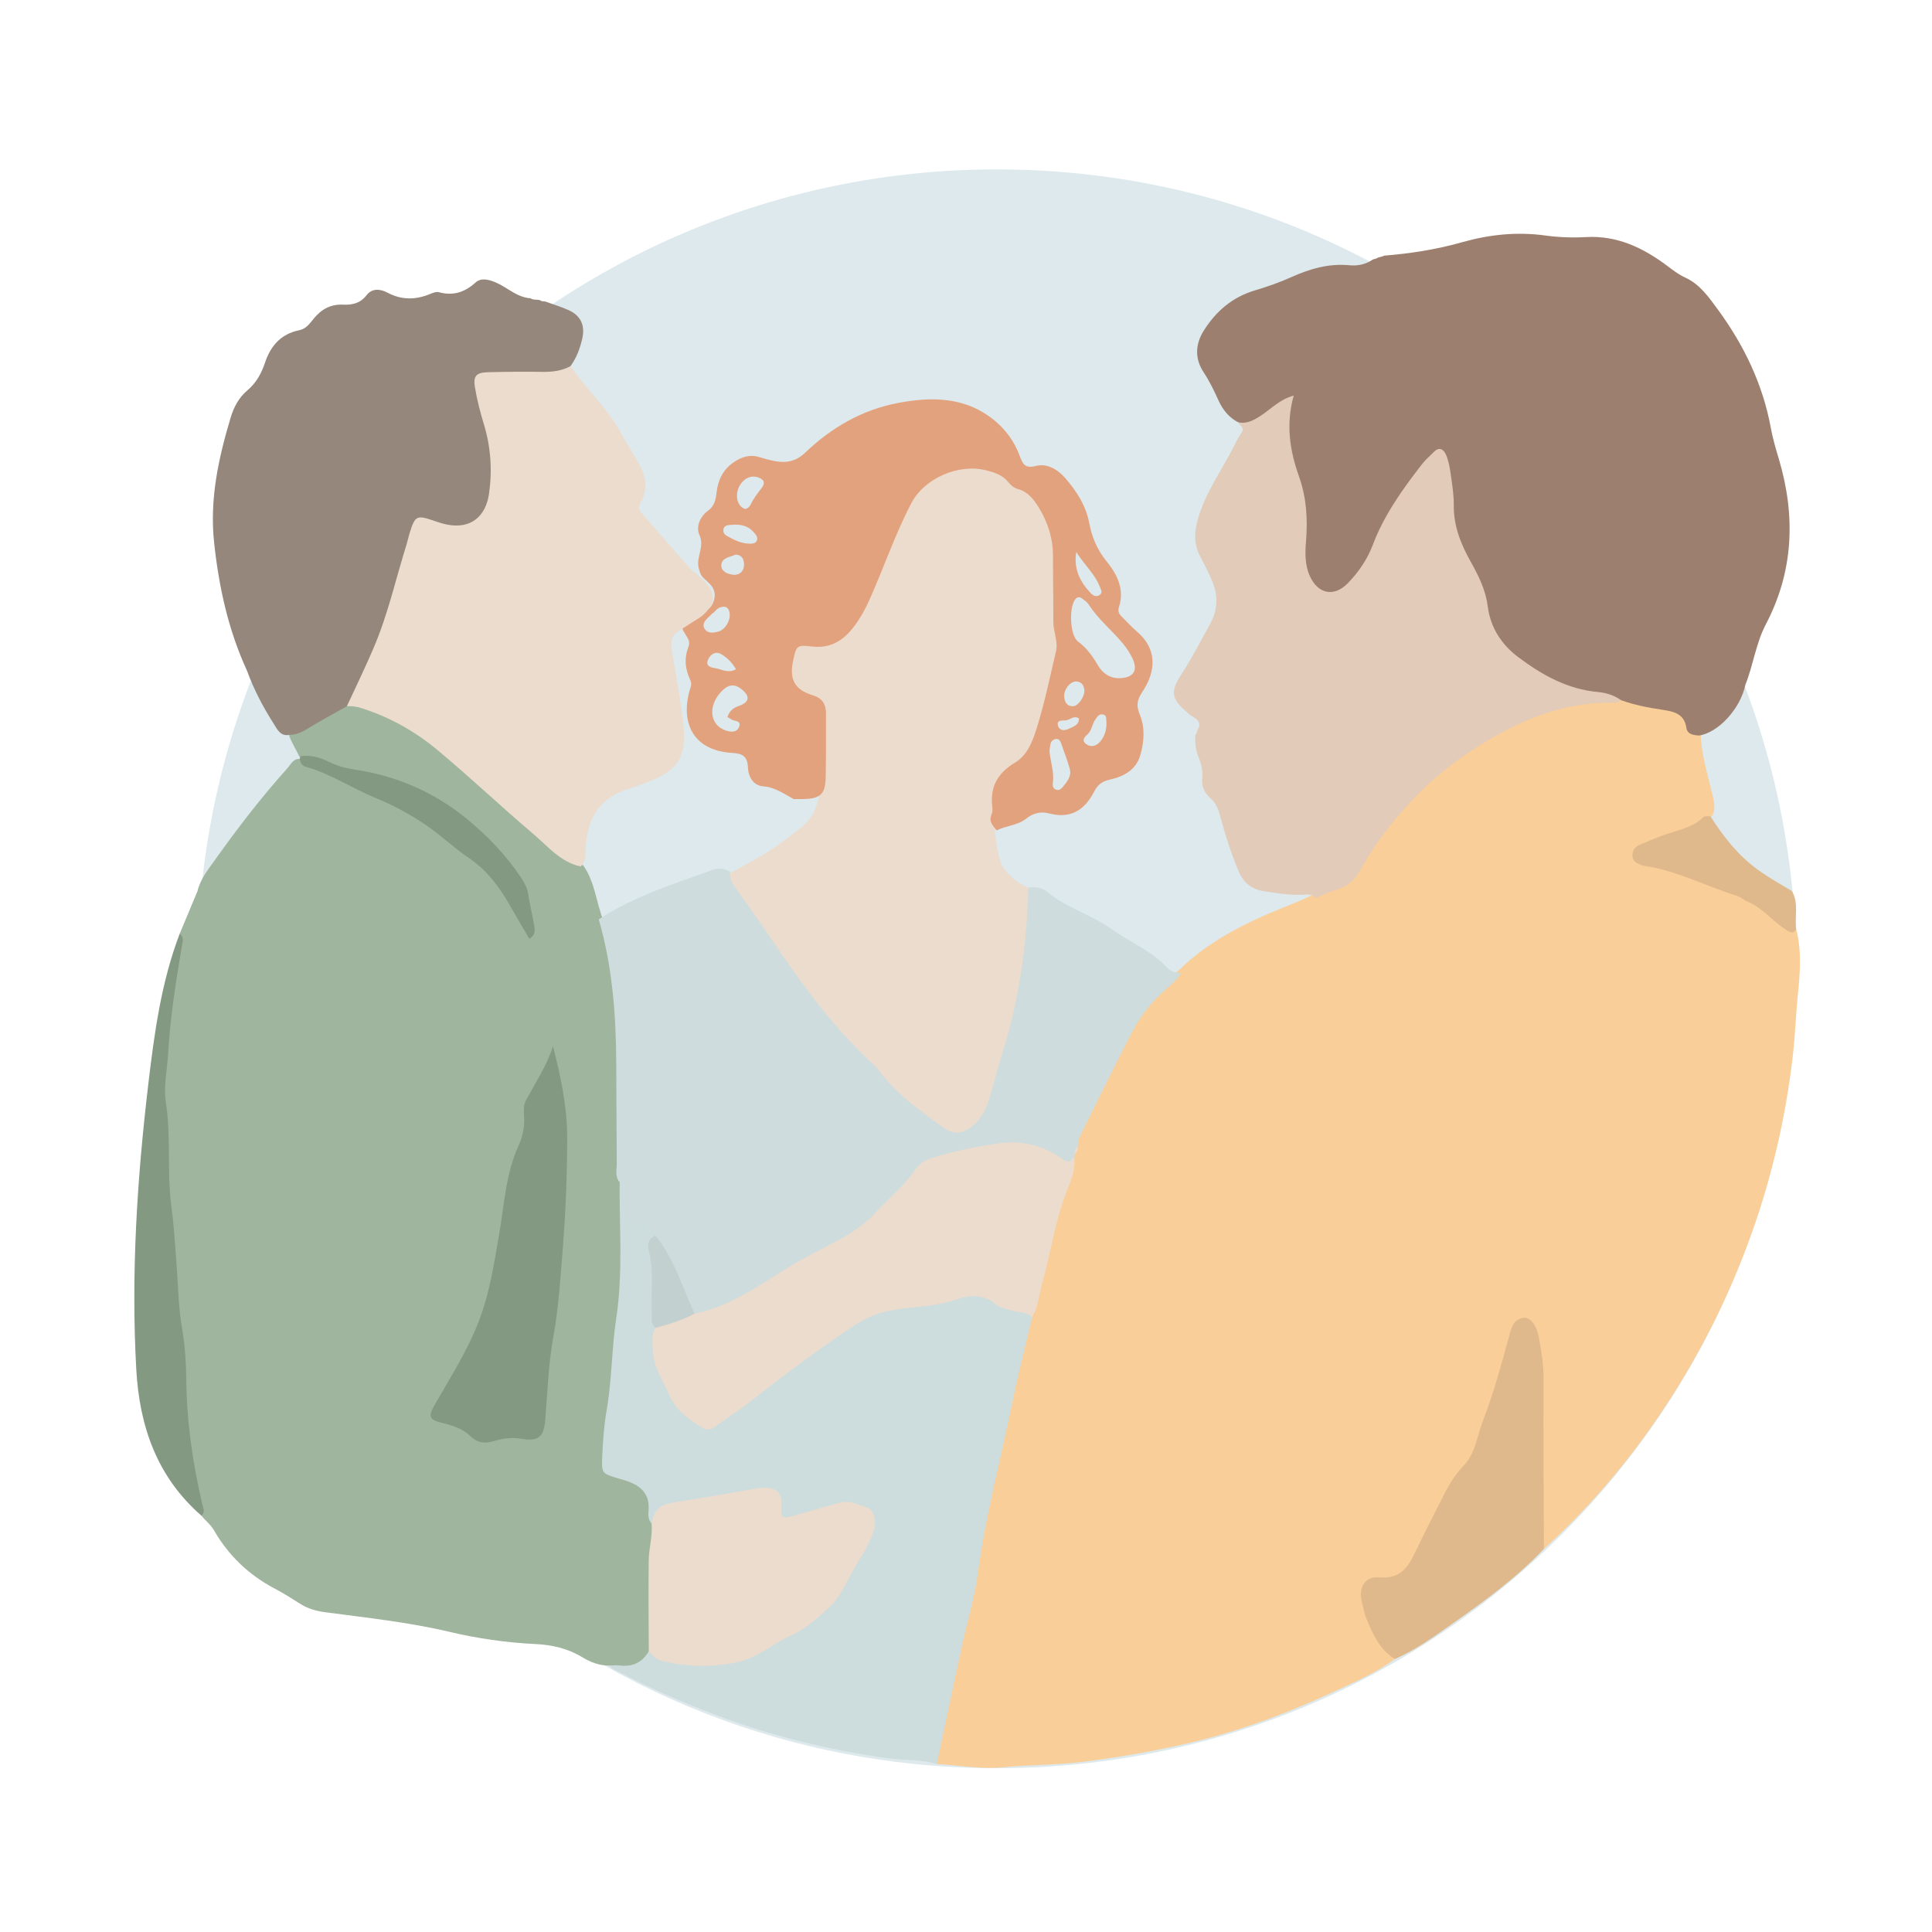
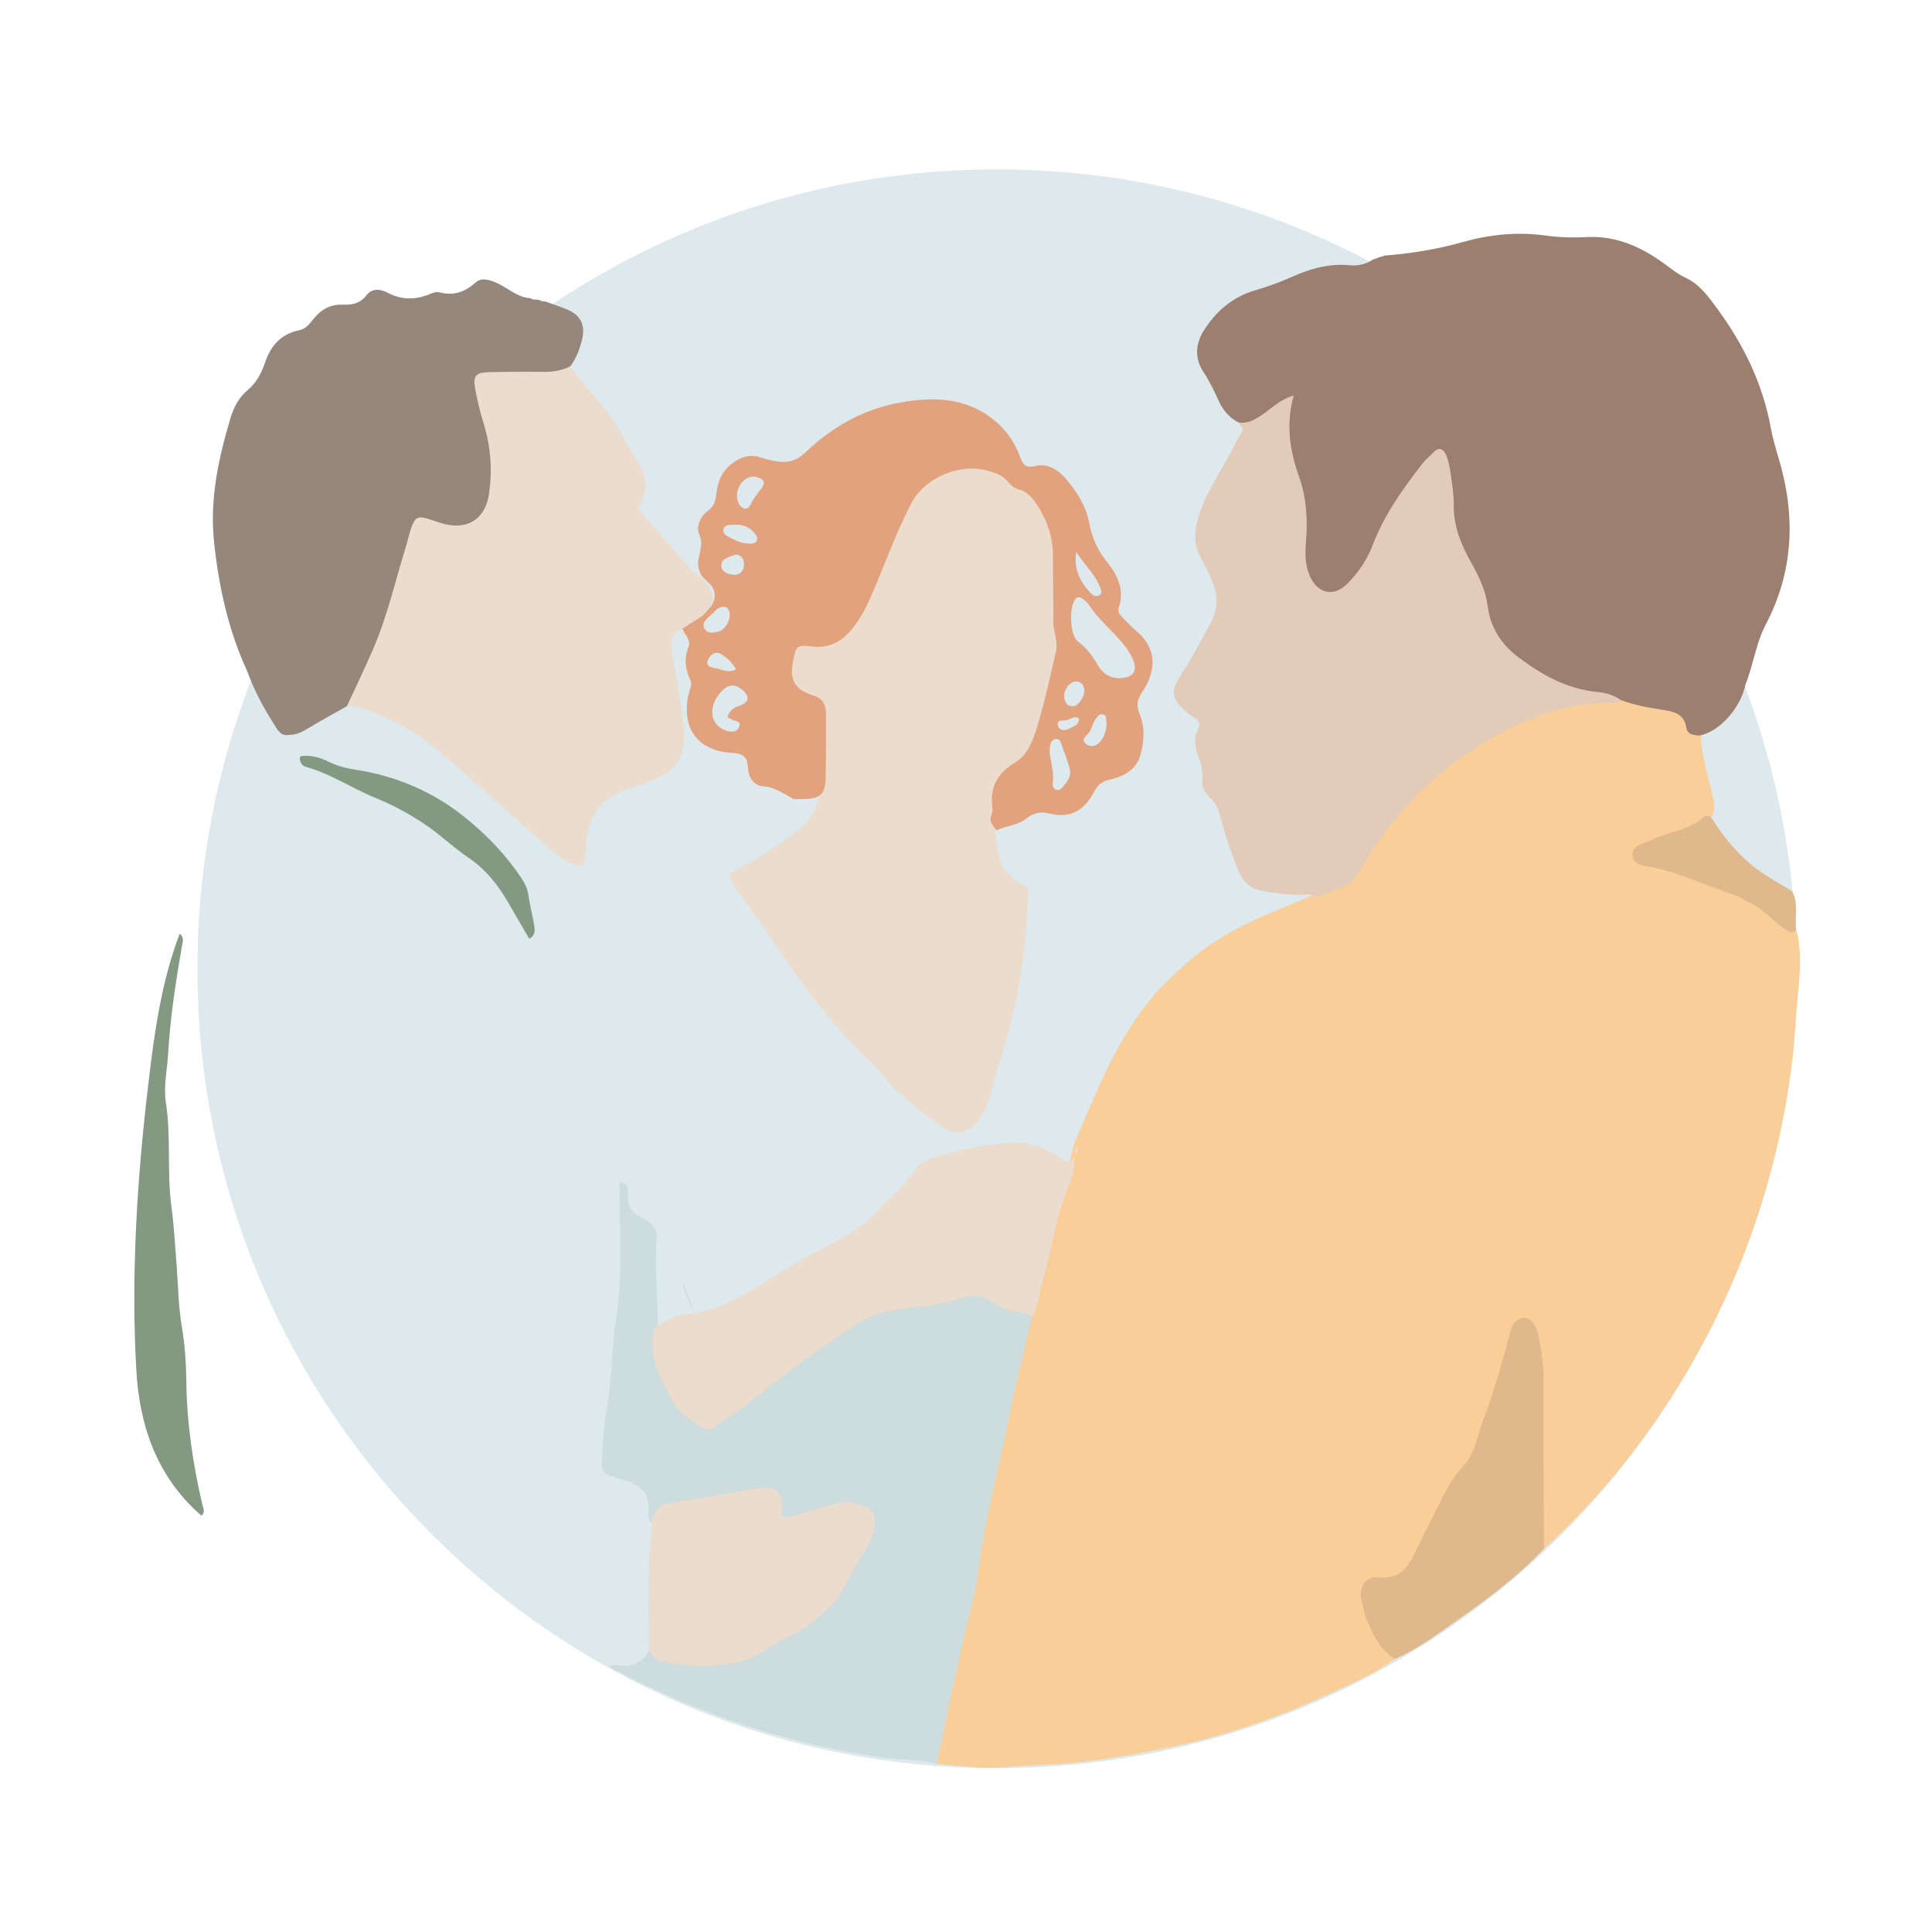
<svg xmlns="http://www.w3.org/2000/svg" viewBox="0 0 377.953 377.953" height="377.953" width="377.953" xml:space="preserve" id="svg2">
  <defs id="defs6">
    <clipPath id="clipPath18" clipPathUnits="userSpaceOnUse">
      <path id="path16" d="M 0,283.465 H 283.465 V 0 H 0 Z" />
    </clipPath>
  </defs>
  <g transform="matrix(1.333,0,0,-1.333,0,377.953)" id="g10">
    <g id="g12">
      <g clip-path="url(#clipPath18)" id="g14">
        <g transform="translate(263.61,141.357)" id="g20">
          <path id="path22" style="fill:#dde9ec;fill-opacity:1;fill-rule:nonzero;stroke:none" d="m 0,0 c 0,-64.792 -52.525,-117.318 -117.318,-117.318 -64.793,0 -117.318,52.526 -117.318,117.318 0,64.792 52.525,117.317 117.318,117.317 C -52.525,117.317 0,64.792 0,0" />
        </g>
        <g transform="translate(263.61,147.127)" id="g24">
          <path id="path26" style="fill:#f9ce99;fill-opacity:1;fill-rule:nonzero;stroke:none" d="m 0,0 c 0.831,-3.151 0.557,-6.396 0.242,-9.521 -0.303,-2.999 -0.394,-6.017 -0.743,-9.02 -1.032,-8.893 -3.011,-17.547 -6.007,-25.95 -3.443,-9.663 -8.066,-18.758 -13.878,-27.232 -4.817,-7.022 -10.327,-13.444 -16.639,-19.169 -1.091,0.943 -0.776,2.238 -0.781,3.408 -0.036,7.199 -0.031,14.399 -0.008,21.598 0.005,1.837 -0.195,3.638 -0.648,5.409 -0.232,0.909 -0.362,2.138 -1.488,2.196 -1.181,0.059 -1.321,-1.196 -1.586,-2.078 -1.541,-5.152 -3.018,-10.322 -4.974,-15.341 -0.605,-1.556 -1.336,-2.978 -2.434,-4.254 -2.181,-2.534 -3.217,-5.73 -4.774,-8.625 -0.739,-1.375 -1.479,-2.752 -2.162,-4.154 -0.87,-1.788 -2.127,-2.771 -4.194,-2.984 -2.912,-0.3 -3.266,-1.125 -2.641,-4.011 0.611,-2.824 2.579,-4.876 3.826,-7.331 -2.965,-2.163 -6.331,-3.587 -9.631,-5.102 -6.942,-3.189 -14.106,-5.786 -21.576,-7.459 -4.978,-1.115 -9.991,-1.977 -15.073,-2.584 -3.707,-0.442 -7.422,-0.359 -11.125,-0.742 -3.227,-0.333 -6.55,0.28 -9.831,0.474 -0.624,1.284 -0.159,2.551 0.074,3.813 1.699,9.191 4.228,18.209 5.758,27.435 1.913,11.535 4.712,22.872 7.541,34.203 2.159,7.677 3.697,15.521 6.17,23.112 0.033,0.263 0.096,0.521 0.171,0.775 0.156,0.49 0.288,0.989 0.359,1.502 3.979,9.245 7.492,18.775 15.431,25.64 4.404,4.305 9.792,6.984 15.417,9.242 1.522,0.611 3.045,1.205 4.494,1.975 3.448,1.07 5.788,3.173 7.772,6.344 5.925,9.47 14.26,16.237 24.722,20.325 4.116,1.607 8.403,2.072 12.76,2.221 2.195,-0.334 4.321,-1.016 6.518,-1.329 2.557,-0.364 3.308,-2.764 4.915,-4.2 0.113,-2.84 0.937,-5.542 1.595,-8.277 0.279,-1.158 0.668,-2.318 0.157,-3.513 -1.602,-1.489 -3.417,-2.601 -5.571,-3.124 -1.095,-0.266 -2.139,-0.695 -3.165,-1.158 -0.76,-0.343 -1.906,-0.465 -1.908,-1.492 -0.003,-1.126 1.19,-1.101 1.974,-1.284 3.042,-0.709 5.932,-1.831 8.863,-2.89 3.629,-1.311 7.021,-2.88 9.876,-5.526 C -1.585,0.75 -0.863,0.224 0,0" />
        </g>
        <g transform="translate(89.397,39.107)" id="g28">
-           <path id="path30" style="fill:#9fb59e;fill-opacity:1;fill-rule:nonzero;stroke:none" d="m 0,0 c -1.441,-0.023 -2.737,0.483 -3.93,1.211 -2.135,1.304 -4.461,1.828 -6.925,1.945 -4.254,0.202 -8.483,0.82 -12.599,1.792 -6.012,1.421 -12.119,2.059 -18.211,2.874 -1.312,0.175 -2.534,0.508 -3.661,1.226 -1.244,0.791 -2.494,1.582 -3.797,2.268 -3.787,1.998 -6.751,4.845 -8.877,8.541 -0.49,0.852 -1.253,1.4 -1.835,2.133 -2.135,6.127 -2.565,12.508 -3.01,18.919 -0.618,8.908 -1.467,17.802 -2.203,26.703 -1.06,12.824 -1.351,25.618 1.91,38.231 0.13,0.501 0.209,1.022 0.11,1.547 0.868,2.078 1.737,4.156 2.606,6.235 0.422,1.813 1.581,3.201 2.626,4.671 3.29,4.632 6.756,9.121 10.547,13.354 0.537,0.6 0.905,1.537 1.989,1.398 5.723,-2.512 11.608,-4.77 16.923,-8.037 6.808,-4.187 13.235,-8.96 16.484,-17.405 0.238,7.879 -4.801,11.915 -9.434,16.047 -4.437,3.956 -9.861,6.094 -15.693,7.123 -2.928,0.517 -5.617,1.765 -8.45,2.562 -0.501,1.094 -1.189,2.098 -1.568,3.252 2.744,1.619 5.322,3.533 8.341,4.662 3.468,0.109 6.339,-1.565 9.187,-3.198 5.086,-2.917 9.063,-7.233 13.548,-10.91 4.008,-3.288 7.45,-7.283 12.131,-9.736 1.752,-2.48 1.887,-5.549 3.016,-8.261 C 1.326,103.174 1.578,96.933 1.828,90.709 2.091,84.139 1.509,77.552 2.149,70.986 2.376,63.537 2.559,56.107 1.605,48.661 0.891,43.081 0.464,37.454 -0.147,31.854 -0.285,30.592 -0.559,28.928 1.052,28.506 5.157,27.433 6.817,24.729 6.855,20.72 6.551,14.594 6.662,8.456 6.357,2.328 4.809,-0.697 3.874,-1.039 0,0" />
-         </g>
+           </g>
        <g transform="translate(181.691,221.566)" id="g32">
          <path id="path34" style="fill:#9c7f6f;fill-opacity:1;fill-rule:nonzero;stroke:none" d="m 0,0 c -1.345,0.722 -2.232,1.805 -2.869,3.208 -0.638,1.407 -1.308,2.809 -2.174,4.115 -1.318,1.991 -1.244,4.108 -0.006,6.09 1.792,2.869 4.223,4.966 7.555,5.95 1.816,0.537 3.619,1.174 5.346,1.949 2.725,1.226 5.491,2.022 8.519,1.727 1.213,-0.119 2.394,0.142 3.431,0.854 0.17,0.047 0.341,0.095 0.511,0.143 0.329,0.257 0.779,0.188 1.118,0.417 3.894,0.309 7.716,0.909 11.504,1.982 3.929,1.113 7.99,1.545 12.12,0.978 1.968,-0.27 3.994,-0.35 5.978,-0.237 4.626,0.264 8.447,-1.582 11.994,-4.251 0.832,-0.626 1.63,-1.247 2.601,-1.689 2.135,-0.973 3.452,-2.866 4.785,-4.684 3.845,-5.247 6.611,-10.979 7.786,-17.432 0.28,-1.532 0.734,-3.036 1.177,-4.532 2.473,-8.33 2.165,-16.452 -1.915,-24.24 -1.471,-2.807 -1.836,-5.95 -2.992,-8.841 -0.732,-3.539 -3.978,-7.085 -6.856,-7.489 -0.791,0.081 -1.675,0.181 -1.811,1.127 -0.307,2.133 -1.934,2.417 -3.566,2.666 -2.042,0.312 -4.062,0.684 -6.007,1.397 -5.375,0.426 -10.365,1.861 -14.761,5.171 -2.917,2.196 -4.874,4.932 -5.5,8.514 -0.32,1.826 -0.797,3.578 -1.782,5.122 -2.613,4.095 -3.345,8.669 -3.631,13.384 -0.073,1.187 0.142,2.848 -1.082,3.243 -1.341,0.433 -1.849,-1.271 -2.574,-2.153 -2.823,-3.439 -5.116,-7.203 -6.749,-11.362 -0.802,-2.046 -2.076,-3.826 -3.672,-5.313 -2.342,-2.179 -4.903,-1.658 -6.387,1.186 -0.879,1.682 -0.989,3.493 -0.849,5.327 0.289,3.769 -0.189,7.411 -1.388,11.011 C 6.834,-3.603 6.466,-0.433 7.315,2.834 4.812,1.924 3.284,-1.334 0,0" />
        </g>
        <g transform="translate(89.397,39.107)" id="g36">
          <path id="path38" style="fill:#cddcdd;fill-opacity:1;fill-rule:nonzero;stroke:none" d="m 0,0 c 0.51,0.007 1.027,0.073 1.528,0.011 1.894,-0.239 3.324,0.429 4.289,2.081 5.052,-1.715 10.121,-2.196 15.191,-0.107 8.029,3.307 13.607,9.033 16.782,17.11 1.054,2.682 -0.505,4.488 -3.659,4.01 -1.875,-0.284 -3.724,-0.815 -5.559,-1.337 -3.137,-0.892 -3.174,-0.911 -4.077,2.101 -0.387,1.289 -1.267,1.586 -2.391,1.443 C 17.719,24.75 13.397,23.819 9.052,23.027 7.726,22.786 7.17,21.569 6.223,20.849 5.606,21.497 5.772,22.32 5.797,23.072 c 0.067,2.057 -1.07,3.187 -2.828,3.875 -0.481,0.189 -0.985,0.321 -1.482,0.468 -2.549,0.754 -2.622,0.756 -2.503,3.297 0.106,2.234 0.248,4.487 0.637,6.685 0.796,4.507 0.737,9.092 1.423,13.604 1.005,6.618 0.442,13.28 0.496,19.925 C 2.979,70.822 2.732,69.625 2.741,68.81 2.757,67.336 3.334,66.431 4.654,65.772 5.786,65.207 6.979,64.537 6.992,62.967 6.618,58.593 7.143,54.229 7.145,49.862 6.583,45.863 7.884,42.346 9.984,39.05 c 2.316,-3.634 4.309,-4.023 7.779,-1.549 5.505,3.925 10.753,8.196 16.348,12.003 2.862,1.946 5.867,3.332 9.332,3.634 2.943,0.257 5.836,0.794 8.699,1.518 1.111,0.282 2.279,0.381 3.303,-0.208 1.748,-1.006 3.616,-1.65 5.546,-2.181 0.533,-0.147 1.258,-0.276 1.078,-1.159 C 61.088,46.906 60.013,42.723 59.148,38.497 57.454,30.216 55.25,22.043 54.131,13.636 53.632,9.886 52.495,6.223 51.692,2.51 50.47,-3.14 49.287,-8.799 48.088,-14.452 c -2.329,0.728 -4.775,0.51 -7.16,0.845 -8.738,1.228 -17.239,3.29 -25.477,6.432 C 10.773,-5.391 6.17,-3.431 1.746,-1.076 1.142,-0.755 0.451,-0.571 0,0" />
        </g>
        <g transform="translate(80.032,239.284)" id="g40">
          <path id="path42" style="fill:#95877b;fill-opacity:1;fill-rule:nonzero;stroke:none" d="M 0,0 C 1.135,-0.413 2.299,-0.761 3.398,-1.254 5.217,-2.069 5.863,-3.526 5.414,-5.465 5.077,-6.913 4.57,-8.281 3.685,-9.49 c -0.819,-1.408 -2.213,-1.556 -3.62,-1.604 -2.169,-0.075 -4.339,-0.003 -6.508,-0.034 -3.152,-0.047 -3.433,-0.425 -2.686,-3.582 0.339,-1.436 0.639,-2.886 1.084,-4.29 0.941,-2.969 0.983,-5.928 0.44,-8.99 -0.788,-4.443 -3.467,-6.305 -7.812,-5.183 -3.247,0.838 -3.34,0.788 -4.225,-2.496 -1.626,-6.033 -3.291,-12.055 -5.881,-17.767 -0.963,-2.122 -1.72,-4.38 -3.601,-5.952 -1.855,-1.052 -3.736,-2.062 -5.555,-3.173 -0.895,-0.547 -1.765,-1.039 -2.842,-1.025 -1.344,-0.291 -1.815,0.798 -2.334,1.612 -1.568,2.459 -2.929,5.034 -3.923,7.787 -2.749,5.968 -4.124,12.253 -4.828,18.779 -0.688,6.383 0.633,12.394 2.427,18.387 0.452,1.51 1.207,2.93 2.419,3.952 1.322,1.114 2.094,2.507 2.618,4.09 0.823,2.481 2.36,4.228 5.006,4.762 1.061,0.214 1.582,1.026 2.173,1.742 1.124,1.364 2.486,2.1 4.283,2.017 1.342,-0.062 2.525,0.192 3.441,1.388 0.817,1.067 2.04,0.922 3.088,0.365 2.085,-1.106 4.143,-1.061 6.265,-0.178 0.392,0.163 0.886,0.354 1.257,0.253 2.089,-0.569 3.778,-0.028 5.383,1.416 0.787,0.708 1.856,0.486 2.931,0.031 1.737,-0.735 3.138,-2.212 5.141,-2.339 0.489,-0.364 1.157,-0.04 1.642,-0.425 z" />
        </g>
        <g transform="translate(204.722,40.068)" id="g44">
          <path id="path46" style="fill:#dfb88b;fill-opacity:1;fill-rule:nonzero;stroke:none" d="m 0,0 c -2.282,1.372 -3.256,3.679 -4.216,5.977 -0.296,0.709 -0.391,1.5 -0.602,2.247 -0.601,2.13 0.316,3.949 2.465,3.752 3.129,-0.288 4.267,1.469 5.352,3.752 1.229,2.583 2.548,5.122 3.828,7.679 0.89,1.78 1.813,3.488 3.248,4.965 1.73,1.78 1.981,4.375 2.849,6.612 1.529,3.947 2.635,8.042 3.763,12.124 0.331,1.198 0.503,2.685 2.132,2.956 1.004,0.168 1.974,-1.021 2.327,-3.02 0.344,-1.948 0.675,-3.89 0.663,-5.907 C 21.757,32.814 21.833,24.491 21.862,16.168 17.847,11.925 13.155,8.5 8.403,5.164 5.713,3.274 3.041,1.33 0,0" />
        </g>
        <g transform="translate(26.369,146.497)" id="g48">
          <path id="path50" style="fill:#849982;fill-opacity:1;fill-rule:nonzero;stroke:none" d="m 0,0 c 0.71,-0.534 0.428,-1.215 0.312,-1.896 -0.886,-5.184 -1.699,-10.368 -1.999,-15.64 -0.138,-2.408 -0.71,-4.861 -0.34,-7.227 0.794,-5.07 0.132,-10.184 0.814,-15.268 0.386,-2.881 0.553,-5.846 0.773,-8.77 0.224,-2.996 0.26,-6.022 0.777,-9.015 0.438,-2.542 0.604,-5.155 0.634,-7.739 0.07,-6.164 0.953,-12.209 2.352,-18.192 0.138,-0.594 0.477,-1.144 -0.13,-1.652 -6.523,5.675 -9.1,13.129 -9.564,21.482 -0.777,13.997 0.12,27.946 1.764,41.83 C -3.723,-14.62 -2.715,-7.115 0,0" />
        </g>
        <g transform="translate(251.022,163.747)" id="g52">
          <path id="path54" style="fill:#dfb88b;fill-opacity:1;fill-rule:nonzero;stroke:none" d="m 0,0 c 1.885,-2.998 4.041,-5.732 6.947,-7.85 1.607,-1.171 3.331,-2.118 5.019,-3.142 1.019,-1.787 0.367,-3.758 0.623,-5.629 -0.497,-0.712 -0.953,-0.38 -1.52,-0.027 -1.97,1.231 -3.398,3.197 -5.605,4.107 -0.553,0.228 -1.021,0.687 -1.583,0.862 -4.433,1.371 -8.588,3.589 -13.224,4.339 -0.255,0.041 -0.522,0.059 -0.758,0.154 -0.639,0.261 -1.311,0.505 -1.348,1.373 -0.033,0.794 0.357,1.32 1.05,1.621 0.947,0.412 1.911,0.784 2.867,1.176 2.2,0.901 4.693,1.132 6.522,2.899 C -0.816,0.07 -0.344,-0.032 0,0" />
        </g>
        <g transform="translate(96.185,102.209)" id="g56">
-           <path id="path58" style="fill:#cedcdd;fill-opacity:1;fill-rule:nonzero;stroke:none" d="m 0,0 c -0.732,1.397 -2.061,2.126 -3.432,2.527 -1.133,0.332 -1.201,0.94 -1.281,1.861 -0.1,1.151 0.502,2.43 -0.535,3.436 -0.717,0.824 -0.415,1.822 -0.423,2.745 -0.049,5.027 -0.039,10.054 -0.077,15.08 -0.053,7.015 -0.598,13.972 -2.567,20.751 5.16,3.388 11.009,5.198 16.739,7.273 0.807,0.292 1.707,0.192 2.503,-0.263 5.357,-7.132 9.725,-14.997 15.686,-21.673 4.491,-5.027 8.904,-10.174 14.389,-14.212 3.303,-2.43 5.608,-1.953 6.97,1.965 2.219,6.379 4.184,12.861 5.032,19.6 0.444,3.52 0.944,7.037 1.12,10.587 0.026,0.529 0.194,1.021 0.605,1.395 0.971,0.091 1.967,0.039 2.719,-0.593 2.875,-2.421 6.577,-3.394 9.592,-5.56 2.647,-1.901 5.769,-3.121 8.031,-5.574 0.579,-0.628 1.287,-0.824 2.097,-0.796 C 76.493,37.41 75.439,36.616 74.488,35.755 72.536,33.987 71,31.905 69.813,29.601 67.282,24.69 64.874,19.717 62.402,14.775 62.123,14.217 62.016,13.636 61.984,13.027 61.699,12.734 61.815,12.271 61.536,11.977 61.53,11.804 61.515,11.632 61.493,11.46 61.217,10.374 60.558,9.996 59.606,10.636 53.752,14.567 47.775,12.5 41.813,11.038 40.433,10.699 39.274,9.975 38.367,8.844 34.022,3.425 28.825,-0.822 22.44,-3.774 18.296,-5.69 14.656,-8.633 10.495,-10.608 8.988,-11.324 7.464,-11.896 5.751,-11.629 3.196,-8.069 1.748,-3.961 0,0" />
-         </g>
+           </g>
        <g transform="translate(101.925,90.754)" id="g60">
          <path id="path62" style="fill:#ecdccd;fill-opacity:1;fill-rule:nonzero;stroke:none" d="m 0,0 c 5.149,1.001 9.318,4.05 13.64,6.704 2.364,1.452 4.839,2.662 7.267,3.968 2.082,1.119 4.032,2.355 5.629,4.117 1.917,2.116 4.212,3.877 5.813,6.295 0.585,0.884 1.507,1.442 2.523,1.763 3.218,1.016 6.518,1.681 9.854,2.147 3.412,0.477 6.568,-0.349 9.338,-2.347 0.865,-0.623 1.19,-0.201 1.689,0.269 0.118,-1.513 -0.311,-2.962 -0.867,-4.292 C 52.968,14.036 52.35,9.113 51.008,4.381 50.541,2.737 50.45,0.974 49.541,-0.538 48.754,0.283 47.615,0.128 46.652,0.425 45.822,0.681 44.907,0.812 44.256,1.349 42.423,2.857 40.485,2.781 38.402,2.063 35.523,1.072 32.468,1.035 29.496,0.576 27.381,0.25 25.483,-0.409 23.725,-1.563 18.308,-5.119 13.131,-9.002 8.049,-13.02 c -1.624,-1.283 -3.411,-2.356 -5.067,-3.601 -0.674,-0.507 -1.229,-0.482 -1.889,-0.088 -2.03,1.213 -3.855,2.574 -4.852,4.871 -0.884,2.035 -2.199,3.857 -2.338,6.216 -0.072,1.23 -0.27,2.395 0.35,3.525 C -4.095,-0.676 -2.174,0.011 0,0" />
        </g>
        <g transform="translate(157.721,114.185)" id="g64">
          <path id="path66" style="fill:#ecdccd;fill-opacity:1;fill-rule:nonzero;stroke:none" d="M 0,0 C -0.024,0.424 0.056,0.805 0.448,1.051 0.49,0.618 0.39,0.247 0,0" />
        </g>
        <g transform="translate(95.62,59.956)" id="g68">
          <path id="path70" style="fill:#ecdccd;fill-opacity:1;fill-rule:nonzero;stroke:none" d="m 0,0 c 0.481,2.215 1.221,2.778 3.711,3.161 3.647,0.561 7.286,1.184 10.916,1.847 0.686,0.125 1.357,0.254 2.049,0.234 1.757,-0.05 2.491,-0.84 2.401,-2.557 -0.103,-1.963 0.024,-2.058 1.917,-1.512 2.15,0.621 4.307,1.216 6.455,1.845 1.537,0.45 2.907,-0.246 4.259,-0.708 0.917,-0.314 1.297,-2.01 0.943,-3.225 -0.587,-2.014 -1.776,-3.754 -2.823,-5.518 -1.178,-1.986 -1.977,-4.215 -3.753,-5.868 -1.772,-1.648 -3.501,-3.186 -5.783,-4.23 -2.645,-1.21 -4.886,-3.276 -7.856,-3.869 -3.693,-0.738 -7.368,-0.653 -11.024,0.248 -0.809,0.199 -1.275,0.848 -1.818,1.395 -0.011,4.464 -0.073,8.929 -0.008,13.392 C -0.387,-3.577 0.179,-1.814 0,0" />
        </g>
        <g transform="translate(81.161,129.994)" id="g72">
-           <path id="path74" style="fill:#849982;fill-opacity:1;fill-rule:nonzero;stroke:none" d="m 0,0 c 1.132,-4.477 2.072,-8.828 2.077,-13.384 0.007,-5.728 -0.255,-11.445 -0.708,-17.133 -0.32,-4.024 -0.587,-8.074 -1.318,-12.088 -0.725,-3.977 -0.86,-8.066 -1.179,-12.111 -0.208,-2.641 -0.981,-3.335 -3.582,-2.888 -1.409,0.243 -2.758,0.023 -4.099,-0.379 -1.25,-0.375 -2.318,-0.22 -3.319,0.76 -1.138,1.116 -2.625,1.575 -4.179,1.949 -1.942,0.467 -2.023,0.961 -1.033,2.695 2.356,4.127 4.926,8.108 6.607,12.636 1.467,3.95 2.062,8.028 2.785,12.093 0.8,4.496 0.958,9.103 2.932,13.364 0.6,1.296 0.878,2.802 0.765,4.316 -0.059,0.772 -0.079,1.565 0.313,2.292 C -2.557,-5.315 -0.933,-2.876 0,0" />
-         </g>
+           </g>
        <g transform="translate(43.984,172.138)" id="g76">
          <path id="path78" style="fill:#849982;fill-opacity:1;fill-rule:nonzero;stroke:none" d="m 0,0 c 0.022,0.144 0.063,0.283 0.123,0.416 1.528,0.236 2.94,-0.219 4.265,-0.87 1.191,-0.585 2.464,-0.9 3.72,-1.092 6.136,-0.933 11.652,-3.321 16.412,-7.227 3.003,-2.466 5.729,-5.29 7.92,-8.56 0.535,-0.798 0.968,-1.599 1.111,-2.586 0.223,-1.53 0.627,-3.032 0.871,-4.559 0.106,-0.661 0.168,-1.41 -0.732,-1.895 -0.949,1.63 -1.917,3.253 -2.846,4.897 -1.549,2.744 -3.418,5.206 -6.066,6.989 -2.222,1.495 -4.128,3.381 -6.37,4.884 -2.33,1.562 -4.768,2.878 -7.31,3.913 C 7.645,-4.284 4.527,-2.145 0.908,-1.141 0.298,-0.972 0.126,-0.52 0,0" />
        </g>
        <g transform="translate(50.908,179.896)" id="g80">
          <path id="path82" style="fill:#ecdccd;fill-opacity:1;fill-rule:nonzero;stroke:none" d="m 0,0 c 1.316,2.807 2.65,5.602 3.879,8.452 2.135,4.954 3.288,10.205 4.886,15.32 0.155,0.495 0.251,1.008 0.403,1.503 0.847,2.75 1.034,2.834 3.804,1.87 0.572,-0.199 1.156,-0.381 1.749,-0.496 3.395,-0.656 5.66,1.11 6.147,4.583 0.491,3.496 0.239,6.889 -0.797,10.261 -0.532,1.734 -0.979,3.508 -1.277,5.296 -0.281,1.69 0.191,2.182 1.936,2.226 2.686,0.068 5.375,0.089 8.062,0.051 1.417,-0.02 2.758,0.163 4.016,0.833 2.239,-3.278 5.249,-5.967 7.212,-9.459 0.973,-1.731 2.019,-3.422 2.982,-5.16 0.982,-1.773 1.12,-3.608 0.1,-5.417 -0.298,-0.527 -0.343,-0.956 0.052,-1.408 2.439,-2.794 4.877,-5.59 7.323,-8.379 0.573,-0.653 6.752,-4.189 0.383,-7.714 C 50.155,12.024 49.534,11.573 48.889,11.149 47.398,10.4 47.521,9.098 47.743,7.775 48.345,4.2 49.028,0.646 49.398,-2.975 c 0.416,-4.074 -0.598,-6.177 -4.363,-7.787 -1.273,-0.544 -2.58,-1.019 -3.893,-1.437 -4.01,-1.276 -5.739,-4.162 -6.071,-8.154 -0.091,-1.085 0.189,-2.288 -0.772,-3.171 -2.966,0.645 -4.813,2.973 -6.954,4.786 -4.741,4.015 -9.252,8.304 -14.024,12.281 C 9.995,-3.685 6.223,-1.56 2.038,-0.256 1.359,-0.044 0.695,0.04 0,0" />
        </g>
        <g transform="translate(107.117,155.374)" id="g84">
          <path id="path86" style="fill:#ecdccd;fill-opacity:1;fill-rule:nonzero;stroke:none" d="m 0,0 c 2.599,1.457 5.282,2.764 7.663,4.594 1.917,1.472 4.189,2.737 4.988,5.205 1.257,3.923 1.016,4.82 0.74,8.099 -0.095,1.12 -0.073,2.257 -0.004,3.38 0.129,2.073 -0.338,3.606 -2.492,4.597 -2.059,0.948 -2.785,3.126 -2.357,5.29 0.345,1.745 1.282,2.956 3.141,2.837 4.4,-0.281 6.306,2.643 7.894,5.96 2.095,4.38 3.633,9.008 5.802,13.355 3.562,7.139 9.828,8.571 16.587,4.265 4.476,-2.853 6.105,-6.829 6.203,-11.808 0.077,-3.981 0.424,-8.012 0.244,-11.93 -0.269,-5.85 -1.58,-11.678 -4.828,-16.806 -0.139,-0.22 -0.272,-0.493 -0.486,-0.603 -4.913,-0.468 -5.004,-10.139 -3.196,-15.283 0.93,-1.387 2.227,-2.611 3.898,-3.245 -0.196,-8.134 -1.276,-16.129 -3.693,-23.923 -0.742,-2.388 -1.338,-4.822 -2.088,-7.208 -0.415,-1.319 -1.011,-2.578 -2.072,-3.55 -1.66,-1.523 -3.026,-1.726 -4.852,-0.388 -3.332,2.44 -6.733,4.821 -9.214,8.227 -0.302,0.416 -0.708,0.762 -1.088,1.117 -5.66,5.283 -10.197,11.474 -14.5,17.861 C 4.505,-7.309 2.676,-4.688 0.792,-2.111 0.304,-1.444 -0.054,-0.825 0,0" />
        </g>
        <g transform="translate(175.948,176.74)" id="g88">
          <path id="path90" style="fill:#e2cbb8;fill-opacity:1;fill-rule:nonzero;stroke:none" d="m 0,0 v 0 z m 58.58,5.236 c -4.497,0.402 -8.241,2.505 -11.75,5.147 -2.476,1.863 -4.049,4.372 -4.435,7.395 -0.31,2.421 -1.319,4.458 -2.464,6.502 -1.458,2.598 -2.561,5.282 -2.526,8.359 0.019,1.55 -0.242,3.11 -0.461,4.653 -0.131,0.937 -0.307,1.901 -0.675,2.761 -0.336,0.784 -0.989,1.252 -1.812,0.388 -0.539,-0.565 -1.164,-1.059 -1.64,-1.671 -2.88,-3.704 -5.619,-7.507 -7.296,-11.941 -0.816,-2.155 -2.094,-4.009 -3.669,-5.627 -2.031,-2.086 -4.403,-1.581 -5.585,1.087 -0.729,1.642 -0.682,3.392 -0.542,5.124 0.26,3.228 0.058,6.399 -1.036,9.467 -1.358,3.811 -1.954,7.675 -0.768,11.864 C 11.863,48.181 10.607,46.795 9.119,45.816 8.07,45.127 7.048,44.55 5.743,44.825 5.963,44.337 6.796,44.086 6.266,43.306 5.879,42.734 5.553,42.117 5.242,41.498 3.424,37.868 0.963,34.563 -0.159,30.576 -0.702,28.65 -0.75,26.842 0.235,25.047 0.819,23.982 1.353,22.886 1.843,21.775 2.804,19.601 2.877,17.495 1.68,15.296 0.312,12.784 -1.007,10.256 -2.563,7.843 -4.282,5.176 -4.025,4.206 -1.567,2.111 -0.979,1.458 0.345,1.348 -0.001,0 c -0.318,-0.277 -0.213,-0.765 -0.517,-1.05 -0.086,-1.137 0.038,-2.235 0.482,-3.301 0.4,-0.965 0.647,-1.974 0.53,-3.035 -0.135,-1.219 0.305,-2.176 1.224,-2.979 0.806,-0.705 1.153,-1.659 1.43,-2.696 0.739,-2.75 1.606,-5.465 2.723,-8.092 0.698,-1.642 1.88,-2.555 3.7,-2.848 1.881,-0.303 3.743,-0.585 5.654,-0.516 0.67,0.024 1.406,0.171 1.925,-0.478 1.04,0.423 2.052,0.947 3.126,1.247 1.622,0.453 2.655,1.436 3.444,2.898 2.02,3.742 4.633,7.064 7.534,10.163 2.973,3.175 6.336,5.872 10.033,8.152 5.898,3.636 12.117,6.279 19.214,6.202 0.52,-0.005 1.046,-0.019 1.471,0.367 C 60.951,4.745 59.8,5.128 58.58,5.236" />
        </g>
        <g transform="translate(101.925,90.754)" id="g92">
-           <path id="path94" style="fill:#c2d0d0;fill-opacity:1;fill-rule:nonzero;stroke:none" d="m 0,0 c -1.811,-0.986 -3.768,-1.57 -5.747,-2.097 -0.716,0.593 -0.475,1.415 -0.514,2.166 -0.16,3.078 0.37,6.186 -0.472,9.241 -0.243,0.879 0.04,1.717 0.993,2.145 C -2.971,8.065 -1.786,3.882 0,0" />
+           <path id="path94" style="fill:#c2d0d0;fill-opacity:1;fill-rule:nonzero;stroke:none" d="m 0,0 C -2.971,8.065 -1.786,3.882 0,0" />
        </g>
        <g transform="translate(164.092,184.002)" id="g96">
          <path id="path98" style="fill:#e3a27e;fill-opacity:1;fill-rule:nonzero;stroke:none" d="m 0,0 c -1.128,0.049 -2.21,0.614 -2.932,1.845 -0.786,1.338 -1.641,2.578 -2.95,3.538 -1.245,0.913 -1.352,5.234 -0.334,6.287 0.286,0.297 0.626,0.254 0.919,0.035 0.344,-0.256 0.735,-0.508 0.958,-0.857 C -2.932,8.643 -0.872,7.016 0.763,5.019 1.304,4.358 1.782,3.615 2.139,2.84 2.955,1.066 2.219,-0.002 0,0 m -2.657,-9.329 c -0.572,-0.663 -1.376,-0.856 -2.078,-0.301 -0.723,0.572 -0.073,1.086 0.329,1.49 0.582,0.586 0.593,1.435 1.05,2.066 0.298,0.412 0.579,0.93 1.21,0.732 0.536,-0.168 0.35,-0.709 0.43,-0.95 0.062,-1.235 -0.238,-2.223 -0.941,-3.037 m -4.556,1.919 c -0.72,-0.362 -1.481,-0.284 -1.641,0.569 -0.133,0.714 0.655,0.625 1.129,0.654 0.659,0.041 1.204,0.789 1.978,0.289 0.017,-0.992 -0.816,-1.185 -1.466,-1.512 m -0.708,-8.303 c -0.315,-0.384 -0.659,-0.893 -1.267,-0.617 -0.465,0.211 -0.427,0.726 -0.377,1.135 0.18,1.492 -0.359,2.898 -0.506,4.461 0.042,0.32 0.05,0.757 0.167,1.163 0.095,0.331 0.362,0.581 0.734,0.644 0.412,0.07 0.641,-0.173 0.763,-0.519 0.457,-1.301 0.973,-2.586 1.324,-3.915 0.235,-0.893 -0.281,-1.676 -0.838,-2.352 m 1.696,15.242 c 0.781,-0.013 1.214,-0.483 1.269,-1.274 0.066,-0.967 -0.893,-2.338 -1.648,-2.365 -0.866,-0.031 -1.216,0.542 -1.298,1.303 -0.115,1.06 0.729,2.247 1.677,2.336 m 0.088,18.992 c 1.108,-1.802 2.711,-3.179 3.457,-5.113 0.147,-0.379 0.459,-0.823 0.001,-1.167 -0.509,-0.384 -1.009,-0.113 -1.369,0.268 -1.579,1.679 -2.506,3.614 -2.089,6.012 m -46.24,9.305 c -0.592,-0.745 -1.152,-1.493 -1.562,-2.351 -0.152,-0.317 -0.399,-0.553 -0.777,-0.636 -0.137,0.062 -0.308,0.109 -0.443,0.206 -0.823,0.597 -1.021,1.934 -0.465,3.061 0.57,1.154 1.666,1.719 2.706,1.396 0.986,-0.305 1.202,-0.843 0.541,-1.676 m -0.686,-7.705 c -0.223,-0.397 -0.733,-0.386 -1.172,-0.37 -1.161,0.055 -2.163,0.562 -3.145,1.116 -0.401,0.225 -0.654,0.555 -0.525,1.054 0.103,0.402 0.447,0.523 0.787,0.559 1.324,0.143 2.607,0.099 3.588,-1.003 0.347,-0.39 0.776,-0.81 0.467,-1.356 m -2.534,-24.165 c -0.768,-0.27 -1.389,-0.614 -1.736,-1.646 0.144,-0.088 0.365,-0.216 0.58,-0.354 0.447,-0.289 1.453,-0.142 1.157,-1.023 -0.307,-0.917 -1.213,-0.873 -1.984,-0.608 -2.371,0.816 -2.667,3.604 -0.632,5.736 1.068,1.119 2.004,1.169 3.138,0.17 1.072,-0.944 0.907,-1.773 -0.523,-2.275 m -4.555,6.831 c 0.365,0.749 1.088,1.235 1.907,0.746 0.857,-0.513 1.602,-1.223 2.164,-2.213 -1.176,-0.657 -2.111,0.014 -3.067,0.159 -0.72,0.109 -1.466,0.36 -1.004,1.308 m 0.012,6.147 c 0.218,0.14 0.423,0.293 0.541,0.535 L -59.608,9.46 c 0.228,0.115 0.389,0.307 0.557,0.49 l 0.005,0.004 c 0.152,0.158 0.324,0.288 0.515,0.395 0.615,0.215 1.201,0.276 1.449,-0.499 0.369,-1.146 -0.509,-2.761 -1.663,-3.032 -0.664,-0.155 -1.433,-0.281 -1.889,0.356 -0.496,0.693 -0.023,1.268 0.494,1.76 m 4.009,9.209 c 0.907,-0.057 1.194,-0.626 1.231,-1.376 0.049,-0.988 -0.598,-1.664 -1.552,-1.582 -0.909,0.078 -1.851,0.517 -1.78,1.451 0.081,1.073 1.315,1.137 2.101,1.507 M 3.568,-1.987 C 5.596,1.055 5.748,4.329 2.737,6.874 1.944,7.545 1.25,8.332 0.507,9.062 c -0.398,0.39 -0.575,0.785 -0.381,1.384 0.851,2.622 -0.282,4.814 -1.829,6.723 -1.367,1.686 -2.145,3.523 -2.535,5.602 -0.48,2.552 -1.843,4.661 -3.502,6.577 -1.131,1.306 -2.682,2.23 -4.365,1.799 -1.641,-0.42 -1.915,0.377 -2.349,1.52 -0.748,1.969 -1.9,3.652 -3.548,5.043 -4.289,3.621 -9.301,3.635 -14.326,2.681 -5.215,-0.99 -9.755,-3.606 -13.588,-7.28 -1.376,-1.319 -2.817,-1.566 -4.516,-1.235 -0.763,0.149 -1.517,0.357 -2.261,0.583 -1.366,0.416 -2.535,0.014 -3.673,-0.735 -1.576,-1.039 -2.331,-2.587 -2.546,-4.35 -0.14,-1.153 -0.27,-2.072 -1.339,-2.85 -1.093,-0.795 -1.738,-2.323 -1.201,-3.479 0.806,-1.734 -0.468,-3.204 -0.121,-4.759 0.334,-1.493 0.544,-1.31 1.703,-2.506 1.339,-1.379 0.287,-3.092 0.098,-3.29 -0.607,-0.634 -0.882,-1.119 -1.742,-1.666 -1.13,-0.72 -1.235,-0.757 -2.428,-1.547 0.334,-0.959 1.297,-1.613 0.899,-2.641 -0.694,-1.785 -0.48,-3.352 0.29,-4.987 0.277,-0.587 -0.08,-1.174 -0.223,-1.762 -1.248,-5.129 1.197,-8.582 6.384,-8.849 1.522,-0.079 2.196,-0.556 2.261,-2.112 0.059,-1.408 0.797,-2.685 2.26,-2.795 1.769,-0.133 3.042,-1.127 4.48,-1.872 0.433,0.002 0.866,0 1.299,0.006 2.572,0.033 3.319,0.674 3.375,3.159 0.071,3.12 0.034,6.243 0.044,9.364 0.004,1.353 -0.483,2.268 -1.909,2.699 -2.688,0.812 -3.51,2.342 -2.914,5.081 0.469,2.162 0.491,2.35 2.735,2.089 2.78,-0.325 4.658,0.88 6.205,2.931 0.886,1.175 1.602,2.441 2.213,3.801 2.128,4.74 3.787,9.683 6.197,14.298 1.927,3.691 6.999,5.877 11.063,4.804 1.183,-0.313 2.331,-0.679 3.147,-1.687 0.386,-0.475 0.844,-0.887 1.453,-1.05 1.463,-0.393 2.299,-1.51 3.03,-2.692 1.344,-2.176 2.099,-4.538 2.095,-7.129 -0.005,-3.208 0.069,-6.417 0.052,-9.625 -0.008,-1.479 0.731,-2.898 0.385,-4.378 -0.846,-3.618 -1.613,-7.264 -2.685,-10.817 -0.617,-2.047 -1.383,-4.336 -3.294,-5.479 -2.65,-1.587 -3.744,-3.654 -3.351,-6.638 0.044,-0.332 -0.001,-0.716 -0.131,-1.022 -0.428,-1.011 0.203,-1.638 0.756,-2.306 1.393,0.706 3.092,0.724 4.325,1.716 1.063,0.855 2.196,1.089 3.403,0.769 3.161,-0.836 5.213,0.54 6.589,3.212 0.522,1.015 1.153,1.498 2.31,1.756 1.992,0.443 3.825,1.407 4.455,3.571 0.564,1.939 0.718,4.016 -0.044,5.887 -0.553,1.358 -0.495,2.157 0.356,3.434" />
        </g>
        <g transform="translate(105.561,194.351)" id="g100">
          <path id="path102" style="fill:#ecdccd;fill-opacity:1;fill-rule:nonzero;stroke:none" d="M 0,0 C -0.171,-0.132 -0.343,-0.264 -0.515,-0.395 -0.343,-0.264 -0.171,-0.132 0,0" />
        </g>
        <g transform="translate(105.04,193.952)" id="g104">
          <path id="path106" style="fill:#ecdccd;fill-opacity:1;fill-rule:nonzero;stroke:none" d="M 0,0 C -0.186,-0.164 -0.371,-0.327 -0.557,-0.49 -0.371,-0.327 -0.186,-0.163 0,0" />
        </g>
        <g transform="translate(104.493,193.471)" id="g108">
          <path id="path110" style="fill:#ecdccd;fill-opacity:1;fill-rule:nonzero;stroke:none" d="M 0,0 C -0.08,-0.279 -0.26,-0.458 -0.541,-0.536 -0.361,-0.357 -0.18,-0.178 0,0" />
        </g>
      </g>
    </g>
  </g>
</svg>